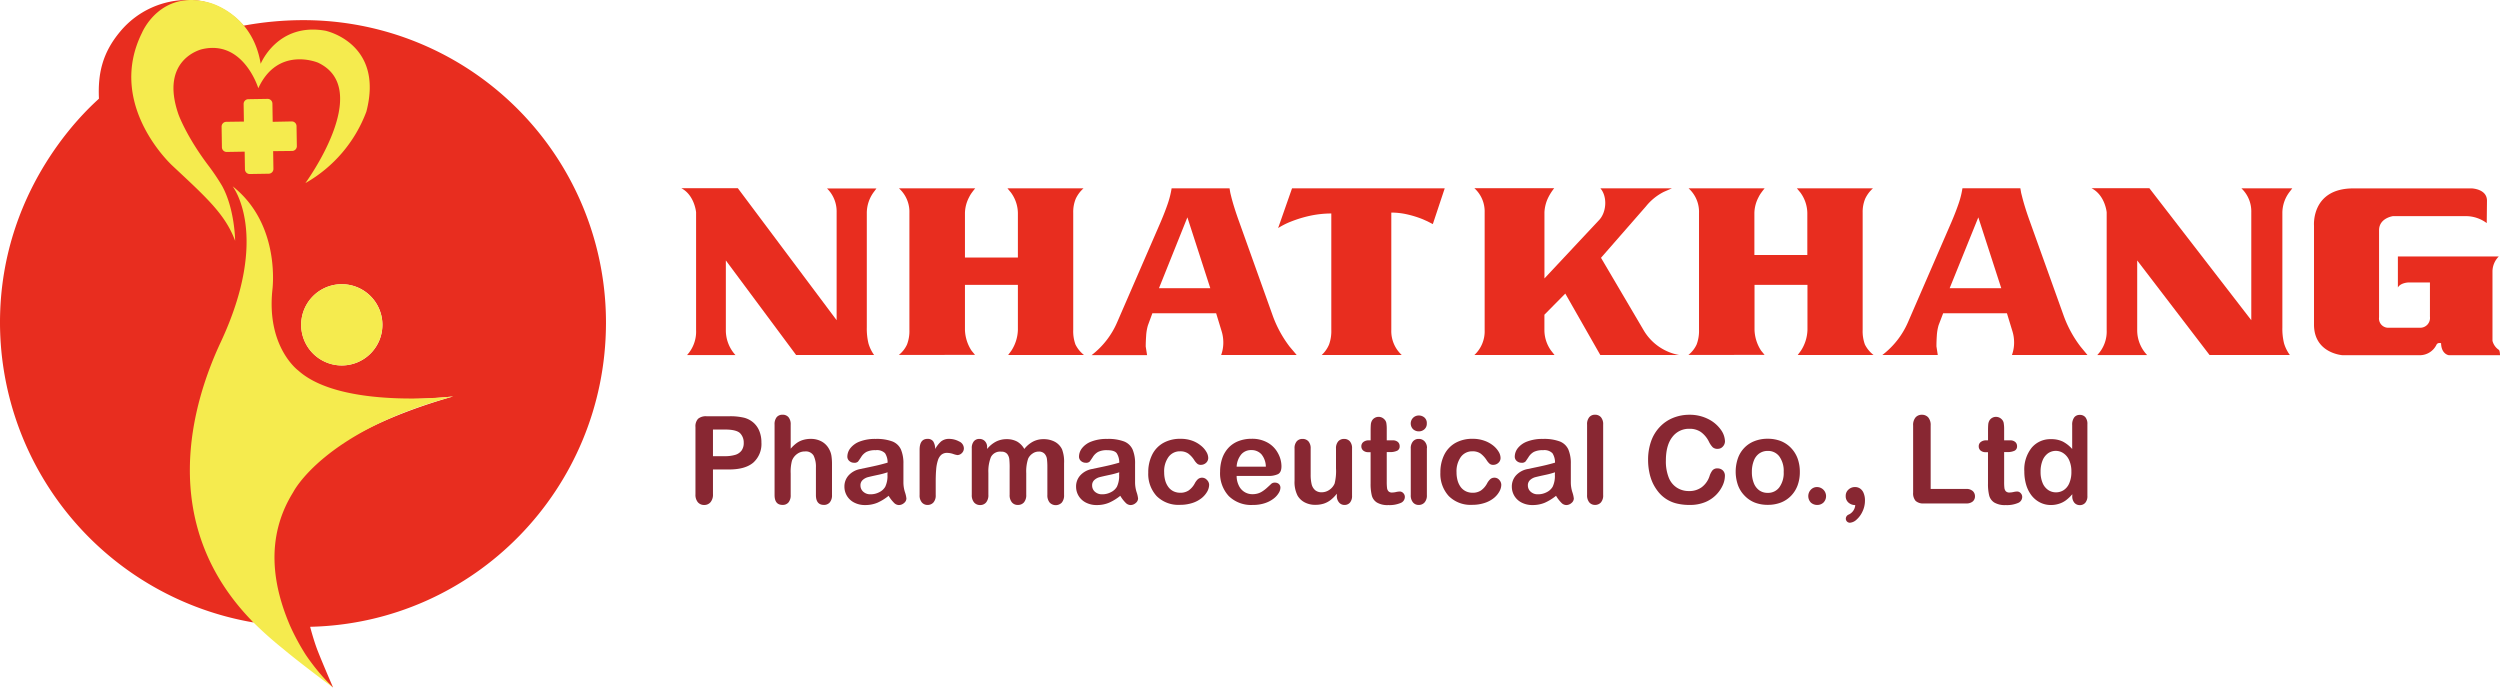
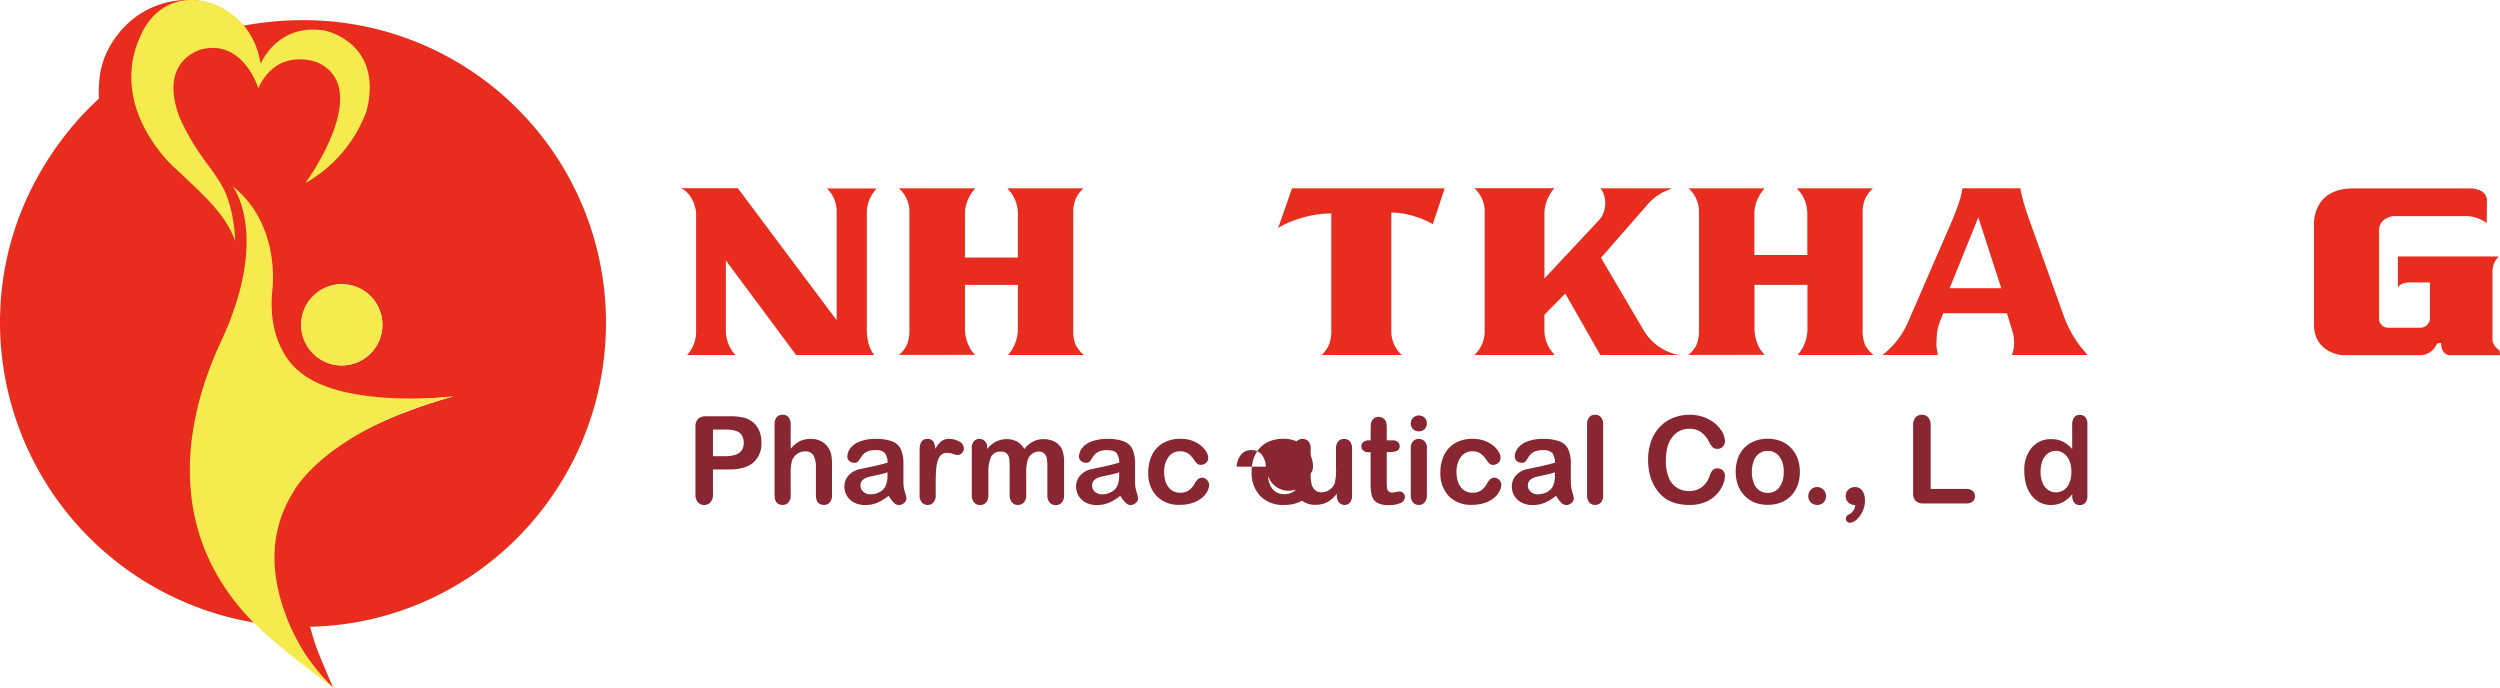
<svg xmlns="http://www.w3.org/2000/svg" viewBox="0 0 718.3 197.56">
  <defs>
    <style>.cls-1{fill:#e82d1f;}.cls-2{fill:#f5eb4e;}.cls-3{fill:#882732;}</style>
  </defs>
  <g id="Layer_2" data-name="Layer 2">
    <g id="Layer_1-2" data-name="Layer 1">
      <path class="cls-1" d="M86.54,93.33A11.67,11.67,0,1,1,98.2,105,11.67,11.67,0,0,1,86.54,93.33m-58.11-65c0,.29-28.6,23.29-28.43,64.73a87.53,87.53,0,0,0,72.92,85.8c-28-33.72-14.65-64.86-7.84-82.2C78.33,63,66.57,53.25,66.57,53.25a33.88,33.88,0,0,1,9.64,27.86c-.86,19.69,6.85,25.34,6.85,25.34,10.18,11.87,47.16,7.45,47.16,7.45C93.85,124.26,84.08,139,84.08,139c-9.76,12.84-5.42,29.07-1.38,41h0l1.73,7.1,11.28,10.45s-2.89-6.64-4.47-10.67c-1.13-2.92-2.13-6.79-2.13-6.79,47.13-1.06,84.79-39.59,85-87A86.9,86.9,0,0,0,86.82,5.79,94.49,94.49,0,0,0,70,7.37S64.1,0,54.41,0A25.11,25.11,0,0,0,34.59,9C29.4,15.16,28.09,21.17,28.43,28.36Z" />
      <path class="cls-2" d="M86.52,93.34A11.67,11.67,0,1,1,98.19,105,11.67,11.67,0,0,1,86.52,93.34m1.33,94.8a61.75,61.75,0,0,0,7.86,9.42s-9.46-7-14.37-11.14a106.68,106.68,0,0,1-8.5-7.56c-28.24-28.59-17.37-63.57-9.43-80.53,14.42-30.84,3.43-44.8,3.43-44.8,14,11,11.42,29.8,11.42,29.8-1.71,16.44,7.44,23.13,7.44,23.13,12.4,11.16,44.5,7.45,44.5,7.45-37.21,10-45.94,27.48-45.94,27.48-8.22,13.18-5.83,27.05-.86,38.53A66.22,66.22,0,0,0,87.85,188.14Z" />
      <path class="cls-2" d="M67.56,69.19c-2.83-7.61-8.22-12.41-18-21.56,0,0-19.13-17.38-8.75-38.23,0,0,5.17-12.51,19.3-8.66,0,0,12.42,3,14.79,17.59,0,0,4.82-11.95,18.61-9.5,0,0,16.89,3.53,11.76,23.23A39.52,39.52,0,0,1,87.74,52.61s19.81-27,3.62-34.61c0,0-11.53-4.86-17.14,7.35,0,0-4.25-14-16.15-11.22,0,0-12.39,2.75-6.76,18.83,0,0,2.29,6.36,8.74,14.83a63.71,63.71,0,0,1,3.74,5.58C67.49,60.07,67.56,69.19,67.56,69.19Z" />
-       <path class="cls-2" d="M70,29.85l.08,5.08L65,35a1.37,1.37,0,0,0-1.33,1.39l.09,5.92a1.37,1.37,0,0,0,1.37,1.35l5.17-.09.08,5.09A1.37,1.37,0,0,0,71.7,50l5.53-.09a1.37,1.37,0,0,0,1.33-1.39l-.08-5.09L84,43.37A1.37,1.37,0,0,0,85.29,42l-.09-5.76a1.36,1.36,0,0,0-1.37-1.35L78.35,35l-.08-5.24a1.37,1.37,0,0,0-1.37-1.35l-5.53.09A1.36,1.36,0,0,0,70,29.85Z" />
      <path class="cls-1" d="M240.38,92V61a9.25,9.25,0,0,0-2.76-6.85h14.2l-.9,1.21A10.19,10.19,0,0,0,249.05,61V94.08a18,18,0,0,0,.47,4.56,10.84,10.84,0,0,0,1.63,3.36H228.74L208.55,74.83v20a10.51,10.51,0,0,0,2.76,7.18h-13.9A10,10,0,0,0,200,94.82V61s-.42-4.89-4.23-6.92H212Z" />
-       <path class="cls-1" d="M646.84,92V61A9.1,9.1,0,0,0,644,54.11h14.62l-.92,1.21A10,10,0,0,0,655.77,61V94.08a17.45,17.45,0,0,0,.48,4.56,11,11,0,0,0,1.67,3.36H634.85L614.06,74.83v20a10.33,10.33,0,0,0,2.85,7.18H602.59a9.76,9.76,0,0,0,2.7-7.18V61s-.43-4.89-4.35-6.92h16.62Z" />
      <path class="cls-1" d="M311.45,102H289.66l.9-1.21a11.55,11.55,0,0,0,1.9-6V81.84H277.25V94.76a11.55,11.55,0,0,0,1.9,6l1,1.21H258.26a8.1,8.1,0,0,0,2.35-3,10.88,10.88,0,0,0,.68-4.25V61.19a9.08,9.08,0,0,0-3-7.08H280.2c-.31.37-.63.78-.95,1.22a8.16,8.16,0,0,0-.8,1.32,10.17,10.17,0,0,0-1.2,4.54V74h15.21V61.19a10.18,10.18,0,0,0-2-5.87l-1-1.21h21.86a9.3,9.3,0,0,0-2.24,3,10,10,0,0,0-.72,4V94.76a11.23,11.23,0,0,0,.64,4.22A8.88,8.88,0,0,0,311.45,102Z" />
-       <path class="cls-1" d="M372.56,102h-21.7a10.35,10.35,0,0,0,.62-3.74,10.89,10.89,0,0,0-.47-3.05L349.42,90H331.1l-1.28,3.48a13.43,13.43,0,0,0-.51,3q-.12,1.75-.12,3.09l.39,2.47H313.63A23.66,23.66,0,0,0,321,92.55l12.44-28.66c.91-2.12,1.62-4,2.12-5.47a26.53,26.53,0,0,0,1.07-4.31h16.64l.23,1.34.31,1.26q.82,3.15,2.26,7.11l9.68,27.07a33.18,33.18,0,0,0,4.78,8.7ZM347.74,82.8l-6.58-20.35L333,82.8Z" />
      <path class="cls-1" d="M599.77,102h-21.7a10.35,10.35,0,0,0,.62-3.74,10.89,10.89,0,0,0-.47-3.05L576.63,90H558.31L557,93.43a13.43,13.43,0,0,0-.51,3c-.08,1.17-.11,2.2-.11,3.09l.38,2.47H540.84a23.66,23.66,0,0,0,7.38-9.45l12.44-28.66c.91-2.12,1.62-4,2.12-5.47a25.53,25.53,0,0,0,1.07-4.31h16.64l.23,1.34.32,1.26q.81,3.15,2.25,7.11L593,90.89a33.18,33.18,0,0,0,4.78,8.7ZM575,82.8l-6.59-20.35L560.18,82.8Z" />
      <path class="cls-1" d="M415.1,54.11l-3.42,10.28-1.51-.78L408.81,63a29.41,29.41,0,0,0-4.53-1.41,20.3,20.3,0,0,0-4.53-.51V94.76a9.35,9.35,0,0,0,3,7.24h-23a8.64,8.64,0,0,0,2.11-3,11.25,11.25,0,0,0,.65-4.22V61.34a28.92,28.92,0,0,0-5.86.6,34.89,34.89,0,0,0-5.77,1.74,21.15,21.15,0,0,0-3.65,1.85l4-11.42Z" />
      <path class="cls-1" d="M449.74,84.35l-6,6.07v4.4a10.13,10.13,0,0,0,1.91,5.91l1,1.27H423.62a9.31,9.31,0,0,0,2.95-7.18V61a9,9,0,0,0-2.95-6.92h22.93a15.35,15.35,0,0,0-1.67,2.6A10.74,10.74,0,0,0,443.75,61v19L459.29,63.4c2.35-2.29,2.6-6.94.53-9.29h20.56l-2.3,1a15.63,15.63,0,0,0-5.17,4.19L460,74.07l12.36,21A14.91,14.91,0,0,0,482.44,102H459.8Z" />
      <path class="cls-1" d="M538.31,102H516.52l.9-1.21a11.55,11.55,0,0,0,1.9-6V81.84H504.11V94.76a11.55,11.55,0,0,0,1.9,6l1,1.21H485.12a8.24,8.24,0,0,0,2.36-3,11.07,11.07,0,0,0,.68-4.25V61.19a9.08,9.08,0,0,0-3-7.08h21.86c-.31.37-.63.78-.95,1.22a8.94,8.94,0,0,0-.8,1.32,10.17,10.17,0,0,0-1.2,4.54V73.27h15.21V61.19a10.18,10.18,0,0,0-2-5.87l-1-1.21h21.86a9.3,9.3,0,0,0-2.24,3,10,10,0,0,0-.72,4V94.76a11.23,11.23,0,0,0,.64,4.22A8.88,8.88,0,0,0,538.31,102Z" />
      <path class="cls-1" d="M716.14,77.93v20a4.41,4.41,0,0,0,1.87,2.62s.29.33.29,1.51H703.61s-2.16-.24-2.24-3.45c0,0-1-.33-1.36.52a5.34,5.34,0,0,1-4.83,2.93H673.07s-8.21-.52-8.21-8.79V64.82S664,54.13,676.17,54.13h34s4.39.13,4.39,3.54l-.07,6.43a10.08,10.08,0,0,0-5.76-2H687.55s-4,.53-4,4.07v25a2.66,2.66,0,0,0,2.74,3h9a2.81,2.81,0,0,0,2.88-3.15V81.16h-6.21s-2.24.07-3,1.45V73.68h29A6.14,6.14,0,0,0,716.14,77.93Z" />
      <path class="cls-3" d="M209.46,134.89h-4.61V142a3.33,3.33,0,0,1-.71,2.3,2.31,2.31,0,0,1-1.8.79,2.34,2.34,0,0,1-1.83-.78,3.34,3.34,0,0,1-.69-2.28V122.71a3.14,3.14,0,0,1,.76-2.39,3.45,3.45,0,0,1,2.42-.72h6.46a17.13,17.13,0,0,1,4.41.44,6.62,6.62,0,0,1,2.64,1.42,6.32,6.32,0,0,1,1.68,2.43,8.49,8.49,0,0,1,.58,3.23,7.17,7.17,0,0,1-2.34,5.8C214.87,134.24,212.55,134.89,209.46,134.89Zm-1.22-11.48h-3.39v7.66h3.39a10.09,10.09,0,0,0,3-.38,3.49,3.49,0,0,0,1.82-1.23,3.69,3.69,0,0,0,.63-2.24,3.81,3.81,0,0,0-1-2.7C212,123.78,210.49,123.41,208.24,123.41Z" />
      <path class="cls-3" d="M227.18,122v6.92a10.14,10.14,0,0,1,1.72-1.62,6.17,6.17,0,0,1,1.86-.9,7.61,7.61,0,0,1,2.18-.3,6.38,6.38,0,0,1,3.13.75,5.34,5.34,0,0,1,2.15,2.19,5.69,5.69,0,0,1,.66,1.87,15.32,15.32,0,0,1,.17,2.39v8.93a3.12,3.12,0,0,1-.64,2.12,2.14,2.14,0,0,1-1.69.72c-1.52,0-2.29-.94-2.29-2.84v-7.88a7.27,7.27,0,0,0-.66-3.44,2.6,2.6,0,0,0-2.51-1.2,3.67,3.67,0,0,0-2.22.71,4.17,4.17,0,0,0-1.49,1.94,12.43,12.43,0,0,0-.37,3.7v6.17a3.16,3.16,0,0,1-.62,2.11,2.13,2.13,0,0,1-1.72.73c-1.53,0-2.29-.94-2.29-2.84V122a3.22,3.22,0,0,1,.6-2.13,2.11,2.11,0,0,1,1.69-.71,2.15,2.15,0,0,1,1.72.72A3.17,3.17,0,0,1,227.18,122Z" />
      <path class="cls-3" d="M255.32,142.45a14.35,14.35,0,0,1-3.24,2,9,9,0,0,1-3.52.66,6.66,6.66,0,0,1-3.13-.71,5.16,5.16,0,0,1-2.08-1.92,5.09,5.09,0,0,1-.73-2.63,4.71,4.71,0,0,1,1.21-3.27,6,6,0,0,1,3.3-1.81l2.19-.46c1.16-.24,2.16-.46,3-.66s1.73-.44,2.71-.72a4.93,4.93,0,0,0-.74-2.71,3.27,3.27,0,0,0-2.7-.87,5.63,5.63,0,0,0-2.66.5,4.24,4.24,0,0,0-1.52,1.49c-.43.66-.73,1.09-.9,1.3a1.48,1.48,0,0,1-1.13.32,2,2,0,0,1-1.35-.51,1.63,1.63,0,0,1-.57-1.29,4,4,0,0,1,.87-2.39,6.21,6.21,0,0,1,2.69-1.91,12.17,12.17,0,0,1,4.57-.75,12.87,12.87,0,0,1,4.79.72,4.48,4.48,0,0,1,2.47,2.3,10.14,10.14,0,0,1,.72,4.17c0,1.09,0,2,0,2.79s0,1.61,0,2.54a9.41,9.41,0,0,0,.43,2.75,8.54,8.54,0,0,1,.43,1.83,1.71,1.71,0,0,1-.67,1.31,2.25,2.25,0,0,1-1.52.59,2,2,0,0,1-1.4-.67A9.92,9.92,0,0,1,255.32,142.45Zm-.3-6.75a23.89,23.89,0,0,1-3,.79c-1.3.28-2.19.49-2.69.62a3.61,3.61,0,0,0-1.42.77,2,2,0,0,0-.68,1.6,2.36,2.36,0,0,0,.8,1.8,2.94,2.94,0,0,0,2.08.74,5.35,5.35,0,0,0,2.54-.61,4,4,0,0,0,1.7-1.56,7.19,7.19,0,0,0,.63-3.49Z" />
      <path class="cls-3" d="M268.85,138.35v3.89a3,3,0,0,1-.66,2.13,2.2,2.2,0,0,1-1.68.71,2.1,2.1,0,0,1-1.64-.72,3.07,3.07,0,0,1-.65-2.12v-13c0-2.09.75-3.14,2.26-3.14a1.89,1.89,0,0,1,1.66.73,4.16,4.16,0,0,1,.56,2.18,8.13,8.13,0,0,1,1.7-2.18,3.55,3.55,0,0,1,2.33-.73,6,6,0,0,1,2.83.73,2.2,2.2,0,0,1,1.38,1.95,1.86,1.86,0,0,1-.59,1.41,1.81,1.81,0,0,1-1.26.56,6,6,0,0,1-1.23-.32,5.65,5.65,0,0,0-1.72-.31,2.54,2.54,0,0,0-1.66.53,3.52,3.52,0,0,0-1,1.6,11.15,11.15,0,0,0-.49,2.52C268.9,135.76,268.85,137,268.85,138.35Z" />
      <path class="cls-3" d="M294.86,135.94v6.2a3.22,3.22,0,0,1-.66,2.21,2.26,2.26,0,0,1-1.75.73,2.15,2.15,0,0,1-1.7-.73,3.22,3.22,0,0,1-.66-2.21v-7.43A23.83,23.83,0,0,0,290,132a2.92,2.92,0,0,0-.64-1.6,2.06,2.06,0,0,0-1.66-.62,2.93,2.93,0,0,0-3,1.57,11.17,11.17,0,0,0-.72,4.51v6.31a3.23,3.23,0,0,1-.66,2.2,2.19,2.19,0,0,1-1.72.74,2.23,2.23,0,0,1-1.72-.74,3.23,3.23,0,0,1-.67-2.2V128.79a3,3,0,0,1,.6-2,2,2,0,0,1,1.59-.68,2.12,2.12,0,0,1,1.58.64,2.39,2.39,0,0,1,.64,1.77V129a8,8,0,0,1,2.58-2.13,6.67,6.67,0,0,1,3.05-.69,6.16,6.16,0,0,1,3,.7A5.56,5.56,0,0,1,294.3,129a8,8,0,0,1,2.51-2.12,6.37,6.37,0,0,1,3-.7,6.76,6.76,0,0,1,3.28.76,4.84,4.84,0,0,1,2.05,2.15,10,10,0,0,1,.59,4v9.11a3.22,3.22,0,0,1-.66,2.21,2.42,2.42,0,0,1-3.47,0,3.23,3.23,0,0,1-.67-2.2V134.3a19.06,19.06,0,0,0-.12-2.41,2.81,2.81,0,0,0-.69-1.52,2.18,2.18,0,0,0-1.7-.62,3,3,0,0,0-1.73.55,3.59,3.59,0,0,0-1.28,1.47A11.69,11.69,0,0,0,294.86,135.94Z" />
      <path class="cls-3" d="M321.88,142.45a14.18,14.18,0,0,1-3.25,2,8.93,8.93,0,0,1-3.51.66,6.66,6.66,0,0,1-3.13-.71,5.16,5.16,0,0,1-2.08-1.92,5.09,5.09,0,0,1-.73-2.63,4.71,4.71,0,0,1,1.21-3.27,6,6,0,0,1,3.3-1.81l2.19-.46c1.16-.24,2.16-.46,3-.66s1.73-.44,2.71-.72a4.93,4.93,0,0,0-.74-2.71c-.44-.58-1.34-.87-2.71-.87a5.59,5.59,0,0,0-2.65.5,4.24,4.24,0,0,0-1.52,1.49c-.43.66-.73,1.09-.9,1.3a1.48,1.48,0,0,1-1.13.32,2,2,0,0,1-1.35-.51,1.63,1.63,0,0,1-.57-1.29,4,4,0,0,1,.87-2.39,6.15,6.15,0,0,1,2.69-1.91,12.08,12.08,0,0,1,4.56-.75,12.89,12.89,0,0,1,4.8.72,4.48,4.48,0,0,1,2.47,2.3,10.14,10.14,0,0,1,.72,4.17c0,1.09,0,2,0,2.79s0,1.61,0,2.54a9.41,9.41,0,0,0,.43,2.75,8.54,8.54,0,0,1,.43,1.83,1.71,1.71,0,0,1-.67,1.31,2.25,2.25,0,0,1-1.52.59,2,2,0,0,1-1.4-.67A9.92,9.92,0,0,1,321.88,142.45Zm-.3-6.75a23.89,23.89,0,0,1-3,.79c-1.3.28-2.19.49-2.69.62a3.61,3.61,0,0,0-1.42.77,2,2,0,0,0-.68,1.6,2.38,2.38,0,0,0,.79,1.8,3,3,0,0,0,2.09.74,5.29,5.29,0,0,0,2.53-.61,4,4,0,0,0,1.71-1.56,7.19,7.19,0,0,0,.63-3.49Z" />
      <path class="cls-3" d="M347.41,139.3a4.12,4.12,0,0,1-.51,1.87,6.63,6.63,0,0,1-1.58,1.89,8.27,8.27,0,0,1-2.67,1.44,11.39,11.39,0,0,1-3.63.55,8.84,8.84,0,0,1-6.7-2.52,9.41,9.41,0,0,1-2.4-6.76,11.14,11.14,0,0,1,1.1-5.08,7.91,7.91,0,0,1,3.19-3.41,9.82,9.82,0,0,1,5-1.2,9.68,9.68,0,0,1,3.3.53A8.39,8.39,0,0,1,345,128a6.39,6.39,0,0,1,1.59,1.79,3.54,3.54,0,0,1,.56,1.77,1.89,1.89,0,0,1-.62,1.42,2.17,2.17,0,0,1-1.5.58,1.49,1.49,0,0,1-1-.3,4.57,4.57,0,0,1-.86-1,7.1,7.1,0,0,0-1.77-1.95,4,4,0,0,0-2.35-.64,4,4,0,0,0-3.3,1.61,7,7,0,0,0-1.26,4.42,8.8,8.8,0,0,0,.32,2.42,5.62,5.62,0,0,0,.94,1.88,4,4,0,0,0,1.47,1.18,4.59,4.59,0,0,0,1.9.4,4.26,4.26,0,0,0,2.38-.65,5.84,5.84,0,0,0,1.76-2,4.48,4.48,0,0,1,.91-1.24,1.86,1.86,0,0,1,2.61.21A2,2,0,0,1,347.41,139.3Z" />
-       <path class="cls-3" d="M364.37,136.74h-9.06a6.24,6.24,0,0,0,.64,2.8,4.25,4.25,0,0,0,3.91,2.45,5.46,5.46,0,0,0,1.51-.2,4.82,4.82,0,0,0,1.33-.61,10,10,0,0,0,1.19-.9c.36-.32.83-.75,1.41-1.3a1.48,1.48,0,0,1,1-.31,1.69,1.69,0,0,1,1.15.39,1.45,1.45,0,0,1,.44,1.12,3,3,0,0,1-.49,1.47,5.74,5.74,0,0,1-1.49,1.63,8.32,8.32,0,0,1-2.49,1.29,10.7,10.7,0,0,1-3.45.51,9.18,9.18,0,0,1-6.93-2.56,9.6,9.6,0,0,1-2.48-7,11.89,11.89,0,0,1,.61-3.84,8.55,8.55,0,0,1,1.78-3,7.72,7.72,0,0,1,2.89-1.94,10.23,10.23,0,0,1,3.79-.67,9,9,0,0,1,4.66,1.15,7.53,7.53,0,0,1,2.9,3,7.83,7.83,0,0,1,1,3.73c0,1.17-.33,1.93-1,2.28A6.17,6.17,0,0,1,364.37,136.74Zm-9.06-2.65h8.39a5.69,5.69,0,0,0-1.28-3.58,3.81,3.81,0,0,0-2.92-1.19,3.68,3.68,0,0,0-2.84,1.21A6,6,0,0,0,355.31,134.09Z" />
+       <path class="cls-3" d="M364.37,136.74a6.24,6.24,0,0,0,.64,2.8,4.25,4.25,0,0,0,3.91,2.45,5.46,5.46,0,0,0,1.51-.2,4.82,4.82,0,0,0,1.33-.61,10,10,0,0,0,1.19-.9c.36-.32.83-.75,1.41-1.3a1.48,1.48,0,0,1,1-.31,1.69,1.69,0,0,1,1.15.39,1.45,1.45,0,0,1,.44,1.12,3,3,0,0,1-.49,1.47,5.74,5.74,0,0,1-1.49,1.63,8.32,8.32,0,0,1-2.49,1.29,10.7,10.7,0,0,1-3.45.51,9.18,9.18,0,0,1-6.93-2.56,9.6,9.6,0,0,1-2.48-7,11.89,11.89,0,0,1,.61-3.84,8.55,8.55,0,0,1,1.78-3,7.72,7.72,0,0,1,2.89-1.94,10.23,10.23,0,0,1,3.79-.67,9,9,0,0,1,4.66,1.15,7.53,7.53,0,0,1,2.9,3,7.83,7.83,0,0,1,1,3.73c0,1.17-.33,1.93-1,2.28A6.17,6.17,0,0,1,364.37,136.74Zm-9.06-2.65h8.39a5.69,5.69,0,0,0-1.28-3.58,3.81,3.81,0,0,0-2.92-1.19,3.68,3.68,0,0,0-2.84,1.21A6,6,0,0,0,355.31,134.09Z" />
      <path class="cls-3" d="M384.1,142.45v-.6a10.2,10.2,0,0,1-1.75,1.78,6.44,6.44,0,0,1-2,1.07,8.14,8.14,0,0,1-2.47.35,6.45,6.45,0,0,1-3-.7,5.08,5.08,0,0,1-2.06-1.94,8.54,8.54,0,0,1-.87-4.27V128.9a3,3,0,0,1,.63-2.1,2.14,2.14,0,0,1,1.66-.69,2.2,2.2,0,0,1,1.7.7,3,3,0,0,1,.64,2.09v7.46a11.63,11.63,0,0,0,.27,2.73,3.28,3.28,0,0,0,1,1.73,2.79,2.79,0,0,0,1.91.62,3.83,3.83,0,0,0,2.2-.7,4.13,4.13,0,0,0,1.51-1.83,14.82,14.82,0,0,0,.39-4.34V128.9a3,3,0,0,1,.64-2.09,2.17,2.17,0,0,1,1.68-.7,2.14,2.14,0,0,1,1.66.69,3,3,0,0,1,.63,2.1v13.51a2.9,2.9,0,0,1-.6,2,2,2,0,0,1-1.55.67,2,2,0,0,1-1.57-.69A2.82,2.82,0,0,1,384.1,142.45Z" />
      <path class="cls-3" d="M393.31,126.52h.5v-2.8q0-1.12.06-1.77a2.59,2.59,0,0,1,.33-1.1,2.08,2.08,0,0,1,.78-.78,2.21,2.21,0,0,1,1.14-.3,2.24,2.24,0,0,1,1.59.67,2,2,0,0,1,.61,1.08,10.59,10.59,0,0,1,.12,1.82v3.18h1.7a2.19,2.19,0,0,1,1.5.47,1.57,1.57,0,0,1,.51,1.21,1.34,1.34,0,0,1-.73,1.31,4.76,4.76,0,0,1-2.11.38h-.87v8.58a14,14,0,0,0,.08,1.68,1.69,1.69,0,0,0,.41,1,1.38,1.38,0,0,0,1.07.36,5.36,5.36,0,0,0,1.1-.14,5.61,5.61,0,0,1,1.09-.15,1.38,1.38,0,0,1,1,.46,1.52,1.52,0,0,1,.45,1.12,1.87,1.87,0,0,1-1.22,1.72,8.21,8.21,0,0,1-3.51.6,6,6,0,0,1-3.29-.73,3.39,3.39,0,0,1-1.47-2,13.92,13.92,0,0,1-.35-3.47v-9h-.61a2.18,2.18,0,0,1-1.52-.48,1.57,1.57,0,0,1-.53-1.21,1.54,1.54,0,0,1,.55-1.21A2.43,2.43,0,0,1,393.31,126.52Z" />
      <path class="cls-3" d="M407.68,123.94a2.43,2.43,0,0,1-1.65-.6,2.32,2.32,0,0,1,0-3.32,2.31,2.31,0,0,1,1.63-.64,2.43,2.43,0,0,1,1.6.58,2.07,2.07,0,0,1,.69,1.69,2.13,2.13,0,0,1-.68,1.68A2.31,2.31,0,0,1,407.68,123.94Zm2.29,4.82v13.48a3,3,0,0,1-.66,2.12,2.18,2.18,0,0,1-1.68.72,2.06,2.06,0,0,1-1.65-.73,3.1,3.1,0,0,1-.64-2.11V128.9a3,3,0,0,1,.64-2.09,2.1,2.1,0,0,1,1.65-.7,2.2,2.2,0,0,1,1.68.7A2.74,2.74,0,0,1,410,128.76Z" />
      <path class="cls-3" d="M431.35,139.3a4,4,0,0,1-.52,1.87,6.42,6.42,0,0,1-1.57,1.89,8.22,8.22,0,0,1-2.68,1.44,11.33,11.33,0,0,1-3.62.55,8.84,8.84,0,0,1-6.7-2.52,9.41,9.41,0,0,1-2.41-6.76,11.27,11.27,0,0,1,1.1-5.08,8,8,0,0,1,3.19-3.41,9.83,9.83,0,0,1,5-1.2,9.66,9.66,0,0,1,3.29.53A8.57,8.57,0,0,1,429,128a6.72,6.72,0,0,1,1.59,1.79,3.52,3.52,0,0,1,.55,1.77,1.85,1.85,0,0,1-.62,1.42,2.13,2.13,0,0,1-1.5.58,1.53,1.53,0,0,1-1-.3,4.58,4.58,0,0,1-.85-1,7.42,7.42,0,0,0-1.77-1.95,4,4,0,0,0-2.35-.64,4,4,0,0,0-3.31,1.61,7.08,7.08,0,0,0-1.25,4.42,8.8,8.8,0,0,0,.32,2.42,5.8,5.8,0,0,0,.93,1.88,4.12,4.12,0,0,0,1.48,1.18,4.55,4.55,0,0,0,1.9.4,4.28,4.28,0,0,0,2.38-.65,5.82,5.82,0,0,0,1.75-2,4.7,4.7,0,0,1,.92-1.24,1.76,1.76,0,0,1,1.2-.44,1.78,1.78,0,0,1,1.41.65A2.09,2.09,0,0,1,431.35,139.3Z" />
      <path class="cls-3" d="M447.08,142.45a14.35,14.35,0,0,1-3.24,2,9,9,0,0,1-3.52.66,6.66,6.66,0,0,1-3.13-.71,5.16,5.16,0,0,1-2.08-1.92,5.09,5.09,0,0,1-.73-2.63,4.71,4.71,0,0,1,1.21-3.27,6,6,0,0,1,3.3-1.81l2.19-.46c1.16-.24,2.16-.46,3-.66s1.73-.44,2.71-.72a4.93,4.93,0,0,0-.74-2.71,3.27,3.27,0,0,0-2.7-.87,5.63,5.63,0,0,0-2.66.5,4.24,4.24,0,0,0-1.52,1.49c-.43.66-.73,1.09-.9,1.3a1.48,1.48,0,0,1-1.13.32,2,2,0,0,1-1.35-.51,1.63,1.63,0,0,1-.57-1.29,4,4,0,0,1,.87-2.39,6.15,6.15,0,0,1,2.69-1.91,12.17,12.17,0,0,1,4.57-.75,12.87,12.87,0,0,1,4.79.72,4.48,4.48,0,0,1,2.47,2.3,10.14,10.14,0,0,1,.72,4.17c0,1.09,0,2,0,2.79s0,1.61,0,2.54a9.41,9.41,0,0,0,.43,2.75,8.54,8.54,0,0,1,.43,1.83,1.71,1.71,0,0,1-.67,1.31,2.25,2.25,0,0,1-1.52.59,2,2,0,0,1-1.4-.67A9.92,9.92,0,0,1,447.08,142.45Zm-.3-6.75a23.89,23.89,0,0,1-3,.79c-1.3.28-2.19.49-2.69.62a3.61,3.61,0,0,0-1.42.77,2,2,0,0,0-.68,1.6,2.36,2.36,0,0,0,.8,1.8,2.94,2.94,0,0,0,2.08.74,5.35,5.35,0,0,0,2.54-.61,4,4,0,0,0,1.7-1.56,7.19,7.19,0,0,0,.63-3.49Z" />
      <path class="cls-3" d="M456,142.24V122a3.12,3.12,0,0,1,.62-2.12,2.07,2.07,0,0,1,1.67-.72,2.18,2.18,0,0,1,1.69.71,3.07,3.07,0,0,1,.64,2.13v20.23a3,3,0,0,1-.65,2.13,2.19,2.19,0,0,1-1.68.71,2.1,2.1,0,0,1-1.66-.73A3.15,3.15,0,0,1,456,142.24Z" />
      <path class="cls-3" d="M495.6,136.74a6.71,6.71,0,0,1-.58,2.59,9.47,9.47,0,0,1-5,4.91,11.39,11.39,0,0,1-4.54.84,15.3,15.3,0,0,1-3.58-.38,9.62,9.62,0,0,1-5.34-3.26,13.18,13.18,0,0,1-1.68-2.64,13.78,13.78,0,0,1-1-3.12,17.22,17.22,0,0,1-.35-3.52,15.8,15.8,0,0,1,.88-5.42,11.47,11.47,0,0,1,2.5-4.09,10.84,10.84,0,0,1,3.81-2.59,12.31,12.31,0,0,1,4.66-.89,11.68,11.68,0,0,1,5.38,1.21,9.8,9.8,0,0,1,3.61,3,6,6,0,0,1,1.25,3.38,2.21,2.21,0,0,1-.61,1.54,1.91,1.91,0,0,1-1.47.66,2,2,0,0,1-1.45-.46,6.27,6.27,0,0,1-1.08-1.59,7.49,7.49,0,0,0-2.31-2.78,5.59,5.59,0,0,0-3.28-.93,5.93,5.93,0,0,0-4.94,2.38q-1.84,2.37-1.84,6.75a12.65,12.65,0,0,0,.81,4.86,6.08,6.08,0,0,0,2.31,2.9,6.3,6.3,0,0,0,3.49,1,6,6,0,0,0,3.67-1.09,6.51,6.51,0,0,0,2.26-3.19,5.5,5.5,0,0,1,.8-1.61,1.78,1.78,0,0,1,1.53-.62,2.14,2.14,0,0,1,1.54.63A2.1,2.1,0,0,1,495.6,136.74Z" />
      <path class="cls-3" d="M517.13,135.6a11.05,11.05,0,0,1-.64,3.84,8.54,8.54,0,0,1-1.87,3,8.22,8.22,0,0,1-2.91,1.94,10.24,10.24,0,0,1-3.82.67,10.06,10.06,0,0,1-3.78-.68,8.31,8.31,0,0,1-2.9-2,8.41,8.41,0,0,1-1.87-3,11.84,11.84,0,0,1,0-7.71,8.3,8.3,0,0,1,1.85-3,8.12,8.12,0,0,1,2.91-1.92,10.21,10.21,0,0,1,3.78-.68,10.35,10.35,0,0,1,3.82.68,8.36,8.36,0,0,1,2.93,2,8.67,8.67,0,0,1,1.86,3A11.23,11.23,0,0,1,517.13,135.6Zm-4.64,0a7.05,7.05,0,0,0-1.25-4.45,4,4,0,0,0-3.35-1.59,4.15,4.15,0,0,0-2.39.71,4.43,4.43,0,0,0-1.59,2.1,8.6,8.6,0,0,0-.56,3.23,8.46,8.46,0,0,0,.55,3.19,4.62,4.62,0,0,0,1.58,2.1,4.09,4.09,0,0,0,2.41.72,4,4,0,0,0,3.35-1.6A7,7,0,0,0,512.49,135.6Z" />
      <path class="cls-3" d="M522.12,145.08a2.67,2.67,0,0,1-1.82-.68,2.68,2.68,0,0,1,0-3.71,2.41,2.41,0,0,1,1.8-.75,2.62,2.62,0,0,1,1.82,4.45A2.53,2.53,0,0,1,522.12,145.08Z" />
      <path class="cls-3" d="M533.05,145.12a2.9,2.9,0,0,1-1.93-.7,2.41,2.41,0,0,1-.81-1.94,2.37,2.37,0,0,1,.79-1.81,2.68,2.68,0,0,1,1.88-.73,2.55,2.55,0,0,1,1.48.44,2.86,2.86,0,0,1,1,1.31,5.31,5.31,0,0,1,.38,2.13,7.18,7.18,0,0,1-.72,3.17,7,7,0,0,1-1.73,2.34,3.09,3.09,0,0,1-1.86.86,1.16,1.16,0,0,1-1.19-1.16,1.3,1.3,0,0,1,.7-1.13A3.23,3.23,0,0,0,533.05,145.12Z" />
      <path class="cls-3" d="M554.72,122.25v18.23h10.2a2.69,2.69,0,0,1,1.88.6,2,2,0,0,1,.65,1.51,1.89,1.89,0,0,1-.64,1.49,2.77,2.77,0,0,1-1.89.57H552.77a3.22,3.22,0,0,1-2.37-.73,3.31,3.31,0,0,1-.72-2.38V122.25a3.36,3.36,0,0,1,.69-2.31,2.32,2.32,0,0,1,1.81-.77,2.39,2.39,0,0,1,1.84.76A3.37,3.37,0,0,1,554.72,122.25Z" />
-       <path class="cls-3" d="M570.69,126.52h.51v-2.8q0-1.12.06-1.77a2.59,2.59,0,0,1,.33-1.1,2.08,2.08,0,0,1,.78-.78,2.17,2.17,0,0,1,1.13-.3,2.28,2.28,0,0,1,1.6.67,2,2,0,0,1,.6,1.08,10.41,10.41,0,0,1,.13,1.82v3.18h1.69a2.16,2.16,0,0,1,1.5.47,1.55,1.55,0,0,1,.52,1.21,1.35,1.35,0,0,1-.74,1.31,4.73,4.73,0,0,1-2.11.38h-.86v8.58a14.38,14.38,0,0,0,.07,1.68,1.76,1.76,0,0,0,.41,1,1.41,1.41,0,0,0,1.08.36,5.44,5.44,0,0,0,1.1-.14,5.44,5.44,0,0,1,1.08-.15,1.36,1.36,0,0,1,1,.46,1.52,1.52,0,0,1,.45,1.12,1.87,1.87,0,0,1-1.22,1.72,8.15,8.15,0,0,1-3.51.6,6,6,0,0,1-3.29-.73,3.42,3.42,0,0,1-1.46-2,13.46,13.46,0,0,1-.35-3.47v-9h-.61a2.19,2.19,0,0,1-1.53-.48,1.56,1.56,0,0,1-.52-1.21,1.51,1.51,0,0,1,.55-1.21A2.41,2.41,0,0,1,570.69,126.52Z" />
      <path class="cls-3" d="M595.41,142.41V142a11.36,11.36,0,0,1-1.84,1.75,6.63,6.63,0,0,1-2,1,7.46,7.46,0,0,1-2.31.35,6.8,6.8,0,0,1-3.08-.71,7.27,7.27,0,0,1-2.45-2,9.34,9.34,0,0,1-1.57-3.1,13.45,13.45,0,0,1-.53-3.84,10,10,0,0,1,2.12-6.82,7,7,0,0,1,5.57-2.45,7.48,7.48,0,0,1,3.38.7,9.56,9.56,0,0,1,2.68,2.12v-6.88a3.49,3.49,0,0,1,.57-2.17,1.9,1.9,0,0,1,1.61-.74,2,2,0,0,1,1.62.68,3,3,0,0,1,.57,2v20.57a2.85,2.85,0,0,1-.61,2,2,2,0,0,1-1.58.67,2,2,0,0,1-1.56-.69A2.83,2.83,0,0,1,595.41,142.41Zm-9.11-6.85a8,8,0,0,0,.59,3.23,4.48,4.48,0,0,0,1.6,2,3.94,3.94,0,0,0,2.22.67,4.05,4.05,0,0,0,2.23-.64,4.37,4.37,0,0,0,1.61-2,8,8,0,0,0,.6-3.31,7.78,7.78,0,0,0-.6-3.2,4.71,4.71,0,0,0-1.63-2.05,3.91,3.91,0,0,0-4.51,0,4.69,4.69,0,0,0-1.56,2.09A8.44,8.44,0,0,0,586.3,135.56Z" />
    </g>
  </g>
</svg>